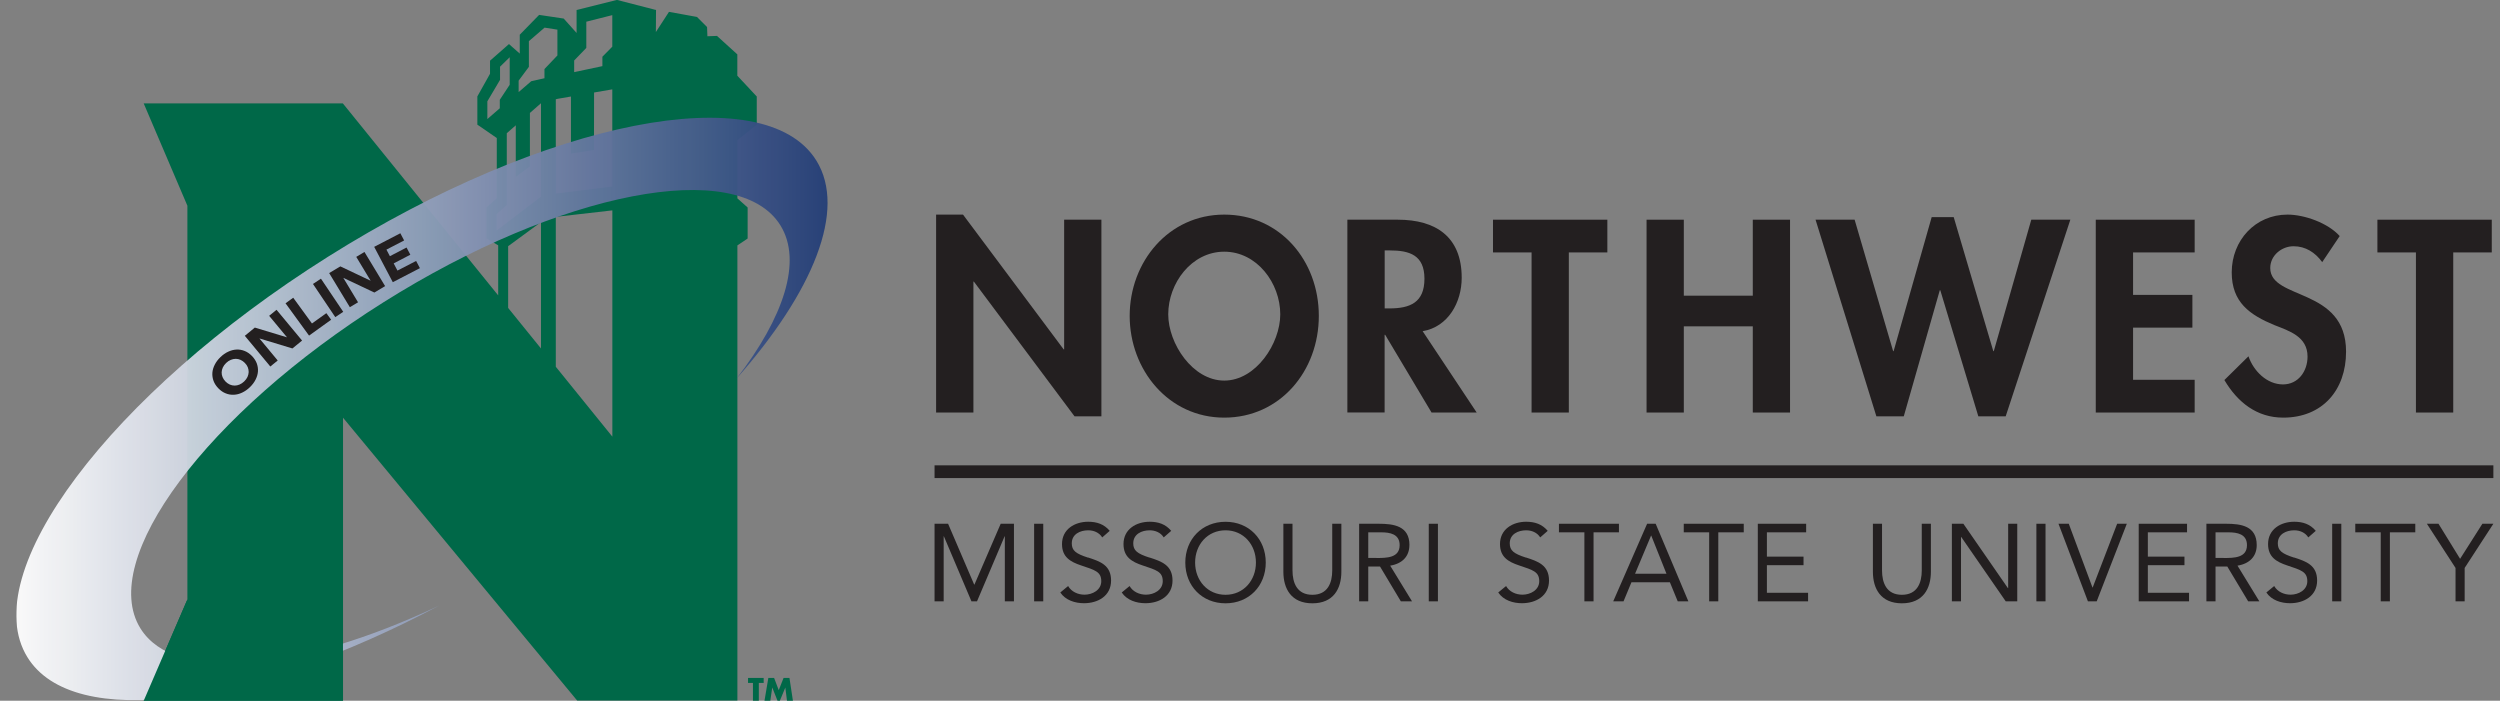
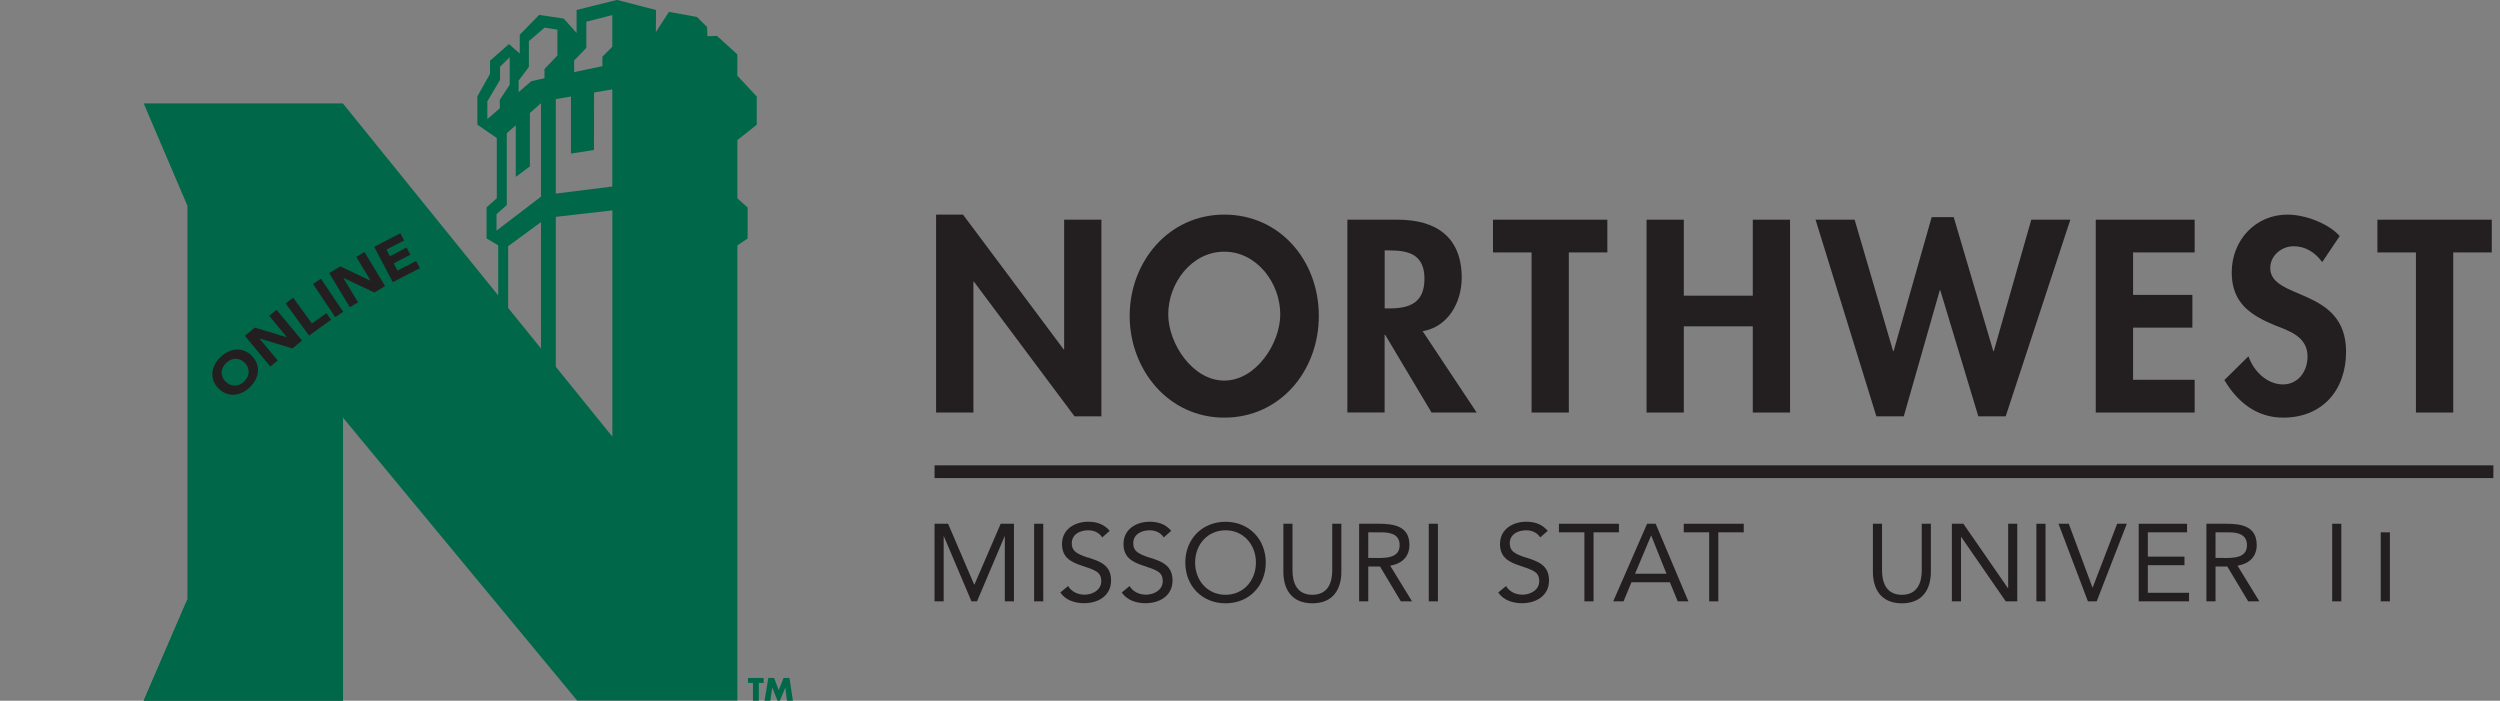
<svg xmlns="http://www.w3.org/2000/svg" width="132" height="37" viewBox="0 0 132 37" fill="none">
  <rect x="0" y="0" width="132" height="37" fill="#808080" stroke="none" />
  <g clip-path="url(#clip0_463_8354)">
    <path d="M38.931 7.401L39.957 6.586V5.096L38.931 3.997V2.871L37.857 1.896L37.351 1.914L37.333 1.428L36.802 0.895L35.322 0.626L34.63 1.692L34.638 0.528L32.573 -0.005L30.444 0.528V1.741L29.764 0.98L28.466 0.786L27.443 1.834V2.83L26.874 2.326L25.873 3.205V3.896L25.204 5.091V6.581L26.23 7.287V10.469L25.689 10.95V12.588L26.304 12.953V15.596L18.104 5.461H7.588L9.894 10.862V31.645L7.588 36.992H18.112V22.056L30.472 36.987H38.934V12.958L39.475 12.593V10.955L38.934 10.474V7.398L38.931 7.401ZM30.318 3.192L30.957 2.53V1.146L32.329 0.799V2.465L31.806 2.996V3.492L30.316 3.808V3.192H30.318ZM30.146 5.094V8.11L31.362 7.918L31.367 4.884L32.329 4.718V9.848L29.346 10.221V5.241L29.456 5.215L30.149 5.096L30.146 5.094ZM25.732 6.286V5.35L26.402 4.217V3.521L26.912 3.022V4.475L26.389 5.269V5.717L25.732 6.286ZM28.564 18.4L26.83 16.259V12.999L28.564 11.726V18.4ZM28.564 10.384L26.217 12.176V11.307L26.758 10.826V7.034L27.233 6.617V9.339L27.979 8.782V5.963L28.564 5.451V10.386V10.384ZM28.748 4.131L28.048 4.289L27.384 4.863V4.258L27.925 3.529V2.173L28.754 1.459L29.431 1.565V2.928L28.748 3.645V4.134V4.131ZM29.346 19.365V11.45L32.332 11.108V23.054L29.346 19.365Z" fill="#006848" />
    <path d="M39.496 36.059H39.755V37H40.066V36.059H40.322V35.795H39.496V36.059Z" fill="#006848" />
    <path d="M40.773 36.307H40.778L41.053 37H41.176L41.463 36.307H41.466L41.553 37H41.866L41.684 35.795H41.373L41.117 36.439L40.873 35.795H40.568L40.365 37H40.673L40.773 36.307Z" fill="#006848" />
    <g opacity="0.95">
-       <path d="M7.412 33.174C5.165 29.542 10.908 21.836 20.242 15.964C29.573 10.089 38.961 8.273 41.208 11.902C42.372 13.783 41.392 16.755 38.881 19.999C42.939 15.408 44.714 11.08 43.106 8.482C40.361 4.049 28.811 6.322 17.308 13.563C5.807 20.804 -1.296 30.269 1.449 34.703C3.87 38.617 13.15 37.303 23.204 31.966C15.797 35.476 9.241 36.131 7.412 33.174Z" fill="url(#paint0_linear_463_8354)" />
-     </g>
+       </g>
    <path d="M7.588 37H18.109V31.718H9.866L7.588 37Z" fill="#006848" />
    <path d="M11.532 20.506C11.414 20.385 11.329 20.255 11.275 20.113C11.224 19.973 11.203 19.828 11.213 19.684C11.224 19.539 11.267 19.396 11.339 19.254C11.411 19.112 11.511 18.98 11.639 18.856C11.768 18.732 11.903 18.636 12.05 18.569C12.193 18.502 12.339 18.463 12.486 18.457C12.632 18.45 12.775 18.473 12.914 18.53C13.055 18.584 13.183 18.675 13.301 18.794C13.419 18.915 13.504 19.045 13.558 19.187C13.609 19.327 13.63 19.472 13.619 19.616C13.609 19.761 13.566 19.904 13.494 20.046C13.422 20.188 13.322 20.32 13.194 20.444C13.065 20.568 12.929 20.664 12.783 20.731C12.64 20.799 12.493 20.837 12.347 20.843C12.201 20.85 12.057 20.827 11.919 20.77C11.778 20.716 11.649 20.625 11.532 20.506ZM11.906 20.144C11.975 20.214 12.052 20.268 12.134 20.305C12.216 20.341 12.301 20.359 12.388 20.359C12.475 20.359 12.563 20.341 12.647 20.305C12.735 20.268 12.817 20.211 12.893 20.139C12.97 20.064 13.03 19.984 13.068 19.901C13.106 19.816 13.127 19.73 13.13 19.645C13.13 19.559 13.117 19.474 13.083 19.391C13.05 19.309 12.999 19.234 12.927 19.161C12.86 19.091 12.783 19.04 12.701 19.001C12.619 18.965 12.534 18.946 12.447 18.946C12.36 18.946 12.273 18.965 12.186 19.001C12.098 19.037 12.016 19.091 11.939 19.166C11.862 19.241 11.803 19.322 11.765 19.404C11.726 19.49 11.706 19.575 11.703 19.66C11.703 19.748 11.716 19.831 11.752 19.914C11.786 19.997 11.837 20.072 11.906 20.142V20.144Z" fill="#231F20" />
    <path d="M12.926 17.731L13.455 17.296L15.143 17.808L15.148 17.803L14.211 16.675L14.601 16.357L15.95 17.982L15.44 18.398L13.709 17.873L13.704 17.878L14.663 19.034L14.273 19.352L12.924 17.728L12.926 17.731Z" fill="#231F20" />
    <path d="M15.074 16.015L15.482 15.72L16.472 17.079L17.231 16.535L17.485 16.882L16.318 17.72L15.077 16.015H15.074Z" fill="#231F20" />
    <path d="M16.525 14.993L16.946 14.714L18.123 16.465L17.703 16.745L16.525 14.993Z" fill="#231F20" />
    <path d="M17.384 14.417L17.971 14.065L19.564 14.82H19.569L18.81 13.563L19.244 13.304L20.334 15.107L19.767 15.446L18.133 14.673H18.128L18.905 15.961L18.472 16.22L17.379 14.417H17.384Z" fill="#231F20" />
    <path d="M19.758 13.033L21.138 12.316L21.338 12.696L20.404 13.18L20.586 13.527L21.466 13.069L21.666 13.449L20.786 13.907L20.986 14.287L21.971 13.778L22.171 14.158L20.74 14.9L19.758 13.035V13.033Z" fill="#231F20" />
    <path d="M131.65 24.57H49.344V25.243H131.65V24.57Z" fill="#231F20" />
    <path d="M51.396 14.869H51.421L56.736 21.983H58.154V11.6H56.187V18.447H56.161L50.847 11.331H49.426V21.782H51.396V14.869Z" fill="#231F20" />
    <path d="M64.64 22.051C67.585 22.051 69.634 19.593 69.634 16.678C69.634 13.762 67.585 11.331 64.64 11.331C61.696 11.331 59.647 13.829 59.647 16.678C59.647 19.526 61.696 22.051 64.64 22.051ZM64.64 13.289C66.367 13.289 67.598 14.95 67.598 16.597C67.598 18.137 66.313 20.095 64.64 20.095C62.968 20.095 61.683 18.137 61.683 16.597C61.683 14.95 62.914 13.289 64.64 13.289Z" fill="#231F20" />
    <path d="M73.111 17.676H73.136L75.586 21.782H77.969L75.116 17.487C76.468 17.257 77.178 15.961 77.178 14.665C77.178 12.492 75.799 11.6 73.806 11.6H71.141V21.779H73.108V17.674L73.111 17.676ZM73.111 13.222H73.377C74.421 13.222 75.211 13.465 75.211 14.719C75.211 15.974 74.449 16.284 73.364 16.284H73.111V13.219V13.222Z" fill="#231F20" />
    <path d="M80.867 21.782H82.834V13.328H84.868V11.6H78.83V13.328H80.867V21.782Z" fill="#231F20" />
    <path d="M88.905 17.231H92.547V21.782H94.514V11.6H92.547V15.612H88.905V11.6H86.938V21.782H88.905V17.231Z" fill="#231F20" />
    <path d="M100.519 21.983L102.42 15.327H102.448L104.456 21.983H105.9L109.314 11.6H107.252L105.272 18.54H105.246L103.156 11.465H101.992L99.983 18.54H99.957L97.924 11.6H95.861L99.073 21.983H100.519Z" fill="#231F20" />
    <path d="M115.878 20.053H112.626V17.299H115.758V15.57H112.626V13.328H115.878V11.6H110.656V21.782H115.878V20.053Z" fill="#231F20" />
    <path d="M120.541 20.297C119.697 20.297 118.989 19.596 118.719 18.812L117.447 20.066C118.142 21.241 119.161 22.051 120.553 22.051C122.616 22.051 123.872 20.607 123.872 18.566C123.872 15.151 119.869 15.865 119.869 14.15C119.869 13.488 120.471 13.002 121.1 13.002C121.728 13.002 122.239 13.325 122.613 13.84L123.536 12.464C122.921 11.775 121.677 11.331 120.779 11.331C119.079 11.331 117.835 12.694 117.835 14.383C117.835 15.964 118.786 16.623 120.084 17.164C120.874 17.474 121.838 17.772 121.838 18.825C121.838 19.609 121.343 20.297 120.541 20.297Z" fill="#231F20" />
    <path d="M127.561 21.782H129.531V13.328H131.565V11.6H125.527V13.328H127.561V21.782Z" fill="#231F20" />
    <path d="M51.45 30.867H51.437L50.059 27.654H49.344V31.751H49.826V28.314H49.836L51.293 31.751H51.586L53.045 28.314H53.055V31.751H53.537V27.654H52.837L51.45 30.867Z" fill="#231F20" />
    <path d="M55.084 27.654H54.602V31.751H55.084V27.654Z" fill="#231F20" />
    <path d="M57.444 29.441C56.795 29.232 56.59 29.066 56.59 28.688C56.59 28.202 57.031 28 57.457 28C57.749 28 58.036 28.117 58.198 28.375L58.593 28.029C58.295 27.674 57.911 27.548 57.457 27.548C56.746 27.548 56.074 27.941 56.074 28.727C56.074 29.41 56.51 29.664 57.085 29.855C57.808 30.098 58.147 30.184 58.147 30.688C58.147 31.156 57.677 31.399 57.264 31.399C56.915 31.399 56.569 31.244 56.397 30.942L55.984 31.283C56.259 31.694 56.764 31.85 57.236 31.85C57.97 31.85 58.665 31.467 58.665 30.652C58.665 29.837 58.08 29.64 57.449 29.436L57.444 29.441Z" fill="#231F20" />
    <path d="M60.691 29.441C60.042 29.232 59.836 29.066 59.836 28.688C59.836 28.202 60.278 28 60.703 28C60.996 28 61.283 28.117 61.445 28.375L61.84 28.029C61.542 27.674 61.157 27.548 60.703 27.548C59.993 27.548 59.321 27.941 59.321 28.727C59.321 29.41 59.757 29.664 60.331 29.855C61.055 30.098 61.393 30.184 61.393 30.688C61.393 31.156 60.924 31.399 60.508 31.399C60.16 31.399 59.813 31.244 59.642 30.942L59.228 31.283C59.503 31.694 60.008 31.85 60.48 31.85C61.214 31.85 61.909 31.467 61.909 30.652C61.909 29.837 61.324 29.64 60.693 29.436L60.691 29.441Z" fill="#231F20" />
    <path d="M64.708 27.55C63.474 27.55 62.584 28.463 62.584 29.703C62.584 30.942 63.474 31.855 64.708 31.855C65.942 31.855 66.832 30.942 66.832 29.703C66.832 28.463 65.942 27.55 64.708 27.55ZM64.708 31.405C63.756 31.405 63.102 30.647 63.102 29.703C63.102 28.758 63.756 28 64.708 28C65.659 28 66.313 28.758 66.313 29.703C66.313 30.647 65.659 31.405 64.708 31.405Z" fill="#231F20" />
    <path d="M70.342 30.119C70.342 30.779 70.101 31.405 69.293 31.405C68.485 31.405 68.244 30.779 68.244 30.119V27.654H67.762V30.189C67.762 31.081 68.175 31.855 69.293 31.855C70.411 31.855 70.824 31.079 70.824 30.189V27.654H70.342V30.119Z" fill="#231F20" />
    <path d="M74.419 28.782C74.419 27.768 73.588 27.654 72.8 27.654H71.762V31.751H72.244V29.912H72.865L73.965 31.751H74.555L73.401 29.866C74.032 29.767 74.416 29.379 74.416 28.784L74.419 28.782ZM72.675 29.459H72.244V28.107H72.921C73.391 28.107 73.901 28.195 73.901 28.784C73.901 29.462 73.206 29.462 72.672 29.462L72.675 29.459Z" fill="#231F20" />
    <path d="M75.922 27.654H75.439V31.751H75.922V27.654Z" fill="#231F20" />
    <path d="M80.569 29.441C79.921 29.232 79.715 29.066 79.715 28.688C79.715 28.202 80.156 28 80.582 28C80.875 28 81.162 28.117 81.323 28.375L81.719 28.029C81.421 27.674 81.036 27.548 80.582 27.548C79.872 27.548 79.2 27.941 79.2 28.727C79.2 29.41 79.636 29.664 80.21 29.855C80.934 30.098 81.272 30.184 81.272 30.688C81.272 31.156 80.803 31.399 80.387 31.399C80.038 31.399 79.692 31.244 79.52 30.942L79.107 31.283C79.382 31.694 79.887 31.85 80.359 31.85C81.093 31.85 81.788 31.467 81.788 30.652C81.788 29.837 81.203 29.64 80.572 29.436L80.569 29.441Z" fill="#231F20" />
    <path d="M85.48 27.654H82.312V28.107H83.656V31.751H84.139V28.107H85.48V27.654Z" fill="#231F20" />
    <path d="M86.968 27.654L85.178 31.751H85.722L86.14 30.745H88.171L88.584 31.751H89.146L87.419 27.654H86.966H86.968ZM86.332 30.292L87.176 28.28H87.186L87.989 30.292H86.332Z" fill="#231F20" />
    <path d="M88.902 28.107H90.244V31.751H90.726V28.107H92.07V27.654H88.902V28.107Z" fill="#231F20" />
-     <path d="M93.292 29.842H95.226V29.39H93.292V28.107H95.365V27.654H92.812V31.751H95.467V31.299H93.292V29.842Z" fill="#231F20" />
    <path d="M101.469 30.119C101.469 30.779 101.228 31.405 100.42 31.405C99.612 31.405 99.371 30.779 99.371 30.119V27.654H98.889V30.189C98.889 31.081 99.302 31.855 100.42 31.855C101.538 31.855 101.951 31.079 101.951 30.189V27.654H101.469V30.119Z" fill="#231F20" />
    <path d="M106.031 31.055H106.019L103.666 27.654H103.059V31.751H103.541V28.35H103.551L105.903 31.751H106.511V27.654H106.031V31.055Z" fill="#231F20" />
    <path d="M108.004 27.654H107.521V31.751H108.004V27.654Z" fill="#231F20" />
    <path d="M110.493 31.022H110.483L109.231 27.654H108.688L110.242 31.751H110.706L112.296 27.654H111.786L110.493 31.022Z" fill="#231F20" />
    <path d="M113.406 29.842H115.34V29.39H113.406V28.107H115.476V27.654H112.924V31.751H115.581V31.299H113.406V29.842Z" fill="#231F20" />
    <path d="M119.155 28.782C119.155 27.768 118.324 27.654 117.537 27.654H116.498V31.751H116.98V29.912H117.601L118.704 31.751H119.294L118.14 29.866C118.771 29.767 119.155 29.379 119.155 28.784V28.782ZM117.411 29.459H116.98V28.107H117.657C118.127 28.107 118.64 28.195 118.64 28.784C118.64 29.462 117.945 29.462 117.411 29.462V29.459Z" fill="#231F20" />
-     <path d="M121.124 29.441C120.475 29.232 120.269 29.066 120.269 28.688C120.269 28.202 120.711 28 121.136 28C121.429 28 121.716 28.117 121.878 28.375L122.273 28.029C121.975 27.674 121.59 27.548 121.136 27.548C120.426 27.548 119.754 27.941 119.754 28.727C119.754 29.41 120.19 29.664 120.764 29.855C121.488 30.098 121.826 30.184 121.826 30.688C121.826 31.156 121.357 31.399 120.944 31.399C120.595 31.399 120.249 31.244 120.077 30.942L119.664 31.283C119.939 31.694 120.444 31.85 120.916 31.85C121.649 31.85 122.344 31.467 122.344 30.652C122.344 29.837 121.76 29.64 121.129 29.436L121.124 29.441Z" fill="#231F20" />
    <path d="M123.621 27.654H123.139V31.751H123.621V27.654Z" fill="#231F20" />
-     <path d="M124.359 28.107H125.703V31.751H126.186V28.107H127.527V27.654H124.359V28.107Z" fill="#231F20" />
-     <path d="M129.893 29.506L128.752 27.654H128.139L129.652 29.987V31.751H130.134V29.987L131.65 27.654H131.07L129.893 29.506Z" fill="#231F20" />
+     <path d="M124.359 28.107H125.703V31.751H126.186V28.107H127.527H124.359V28.107Z" fill="#231F20" />
  </g>
  <defs>
    <linearGradient id="paint0_linear_463_8354" x1="0.859" y1="21.593" x2="43.696" y2="21.593" gradientUnits="userSpaceOnUse">
      <stop stop-color="white" />
      <stop offset="1" stop-color="#243E77" />
    </linearGradient>
    <clipPath id="clip0_463_8354">
      <rect width="130.791" height="37" fill="white" transform="translate(0.859)" />
    </clipPath>
  </defs>
</svg>